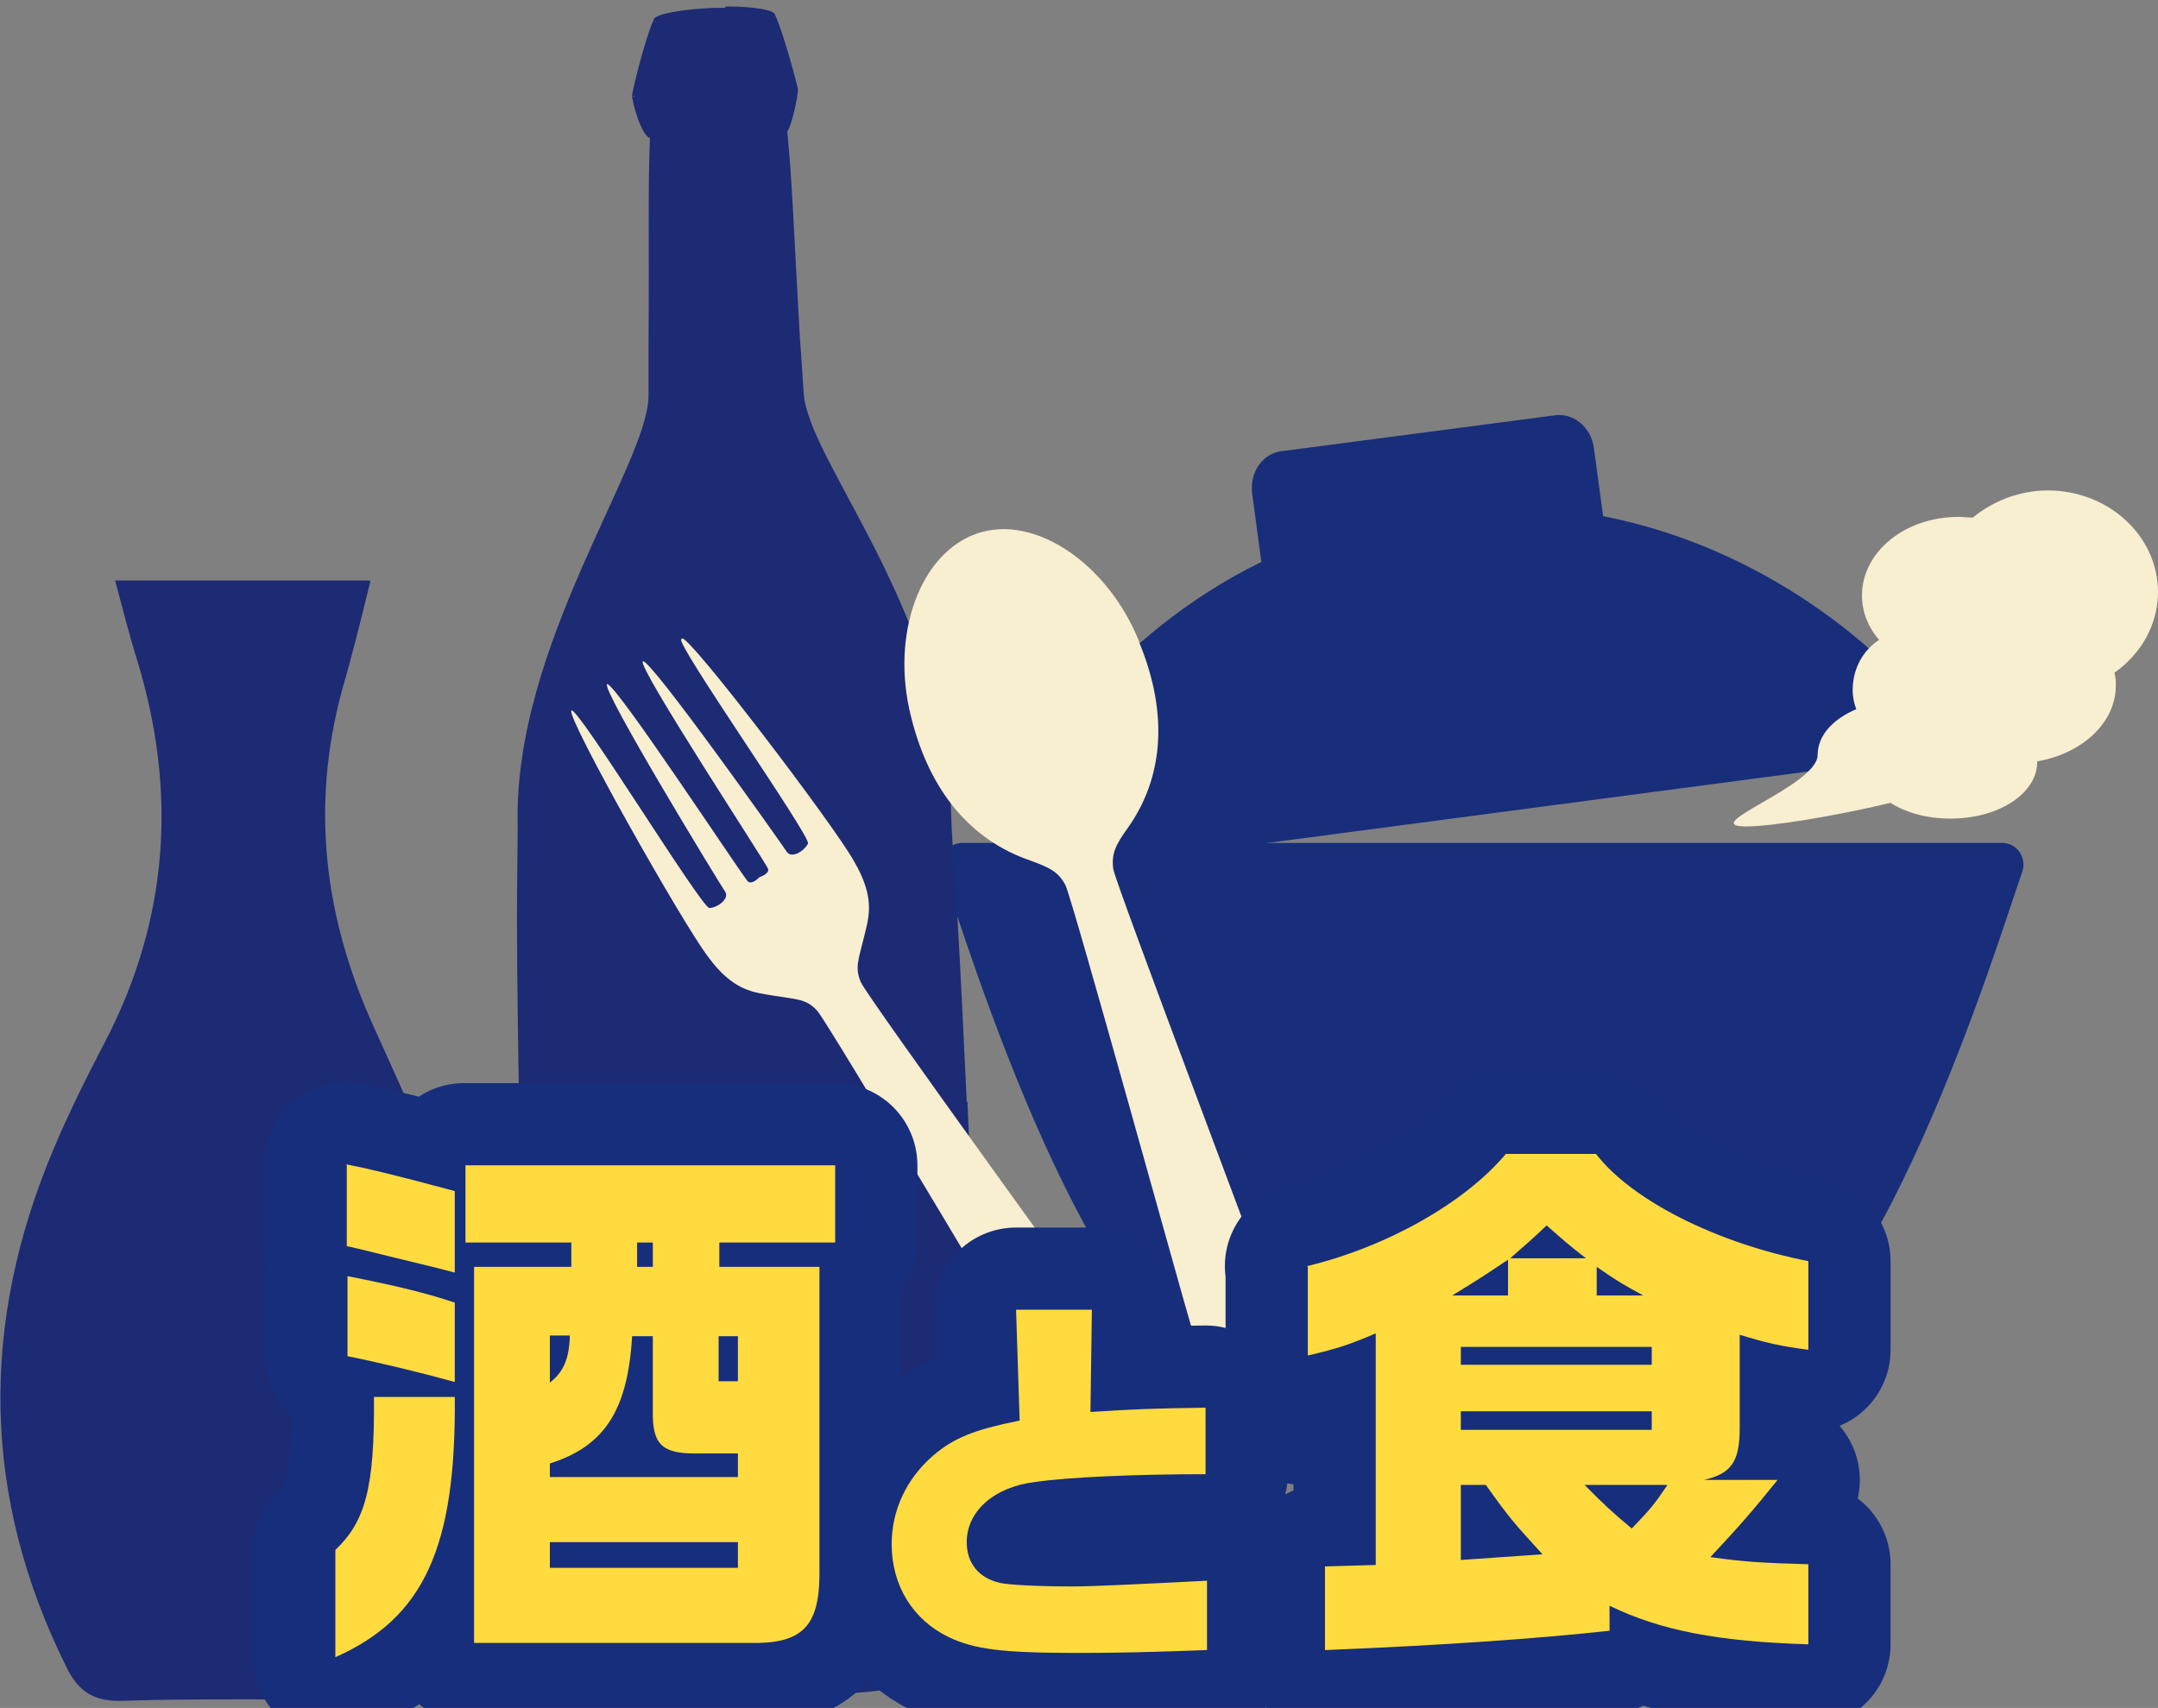
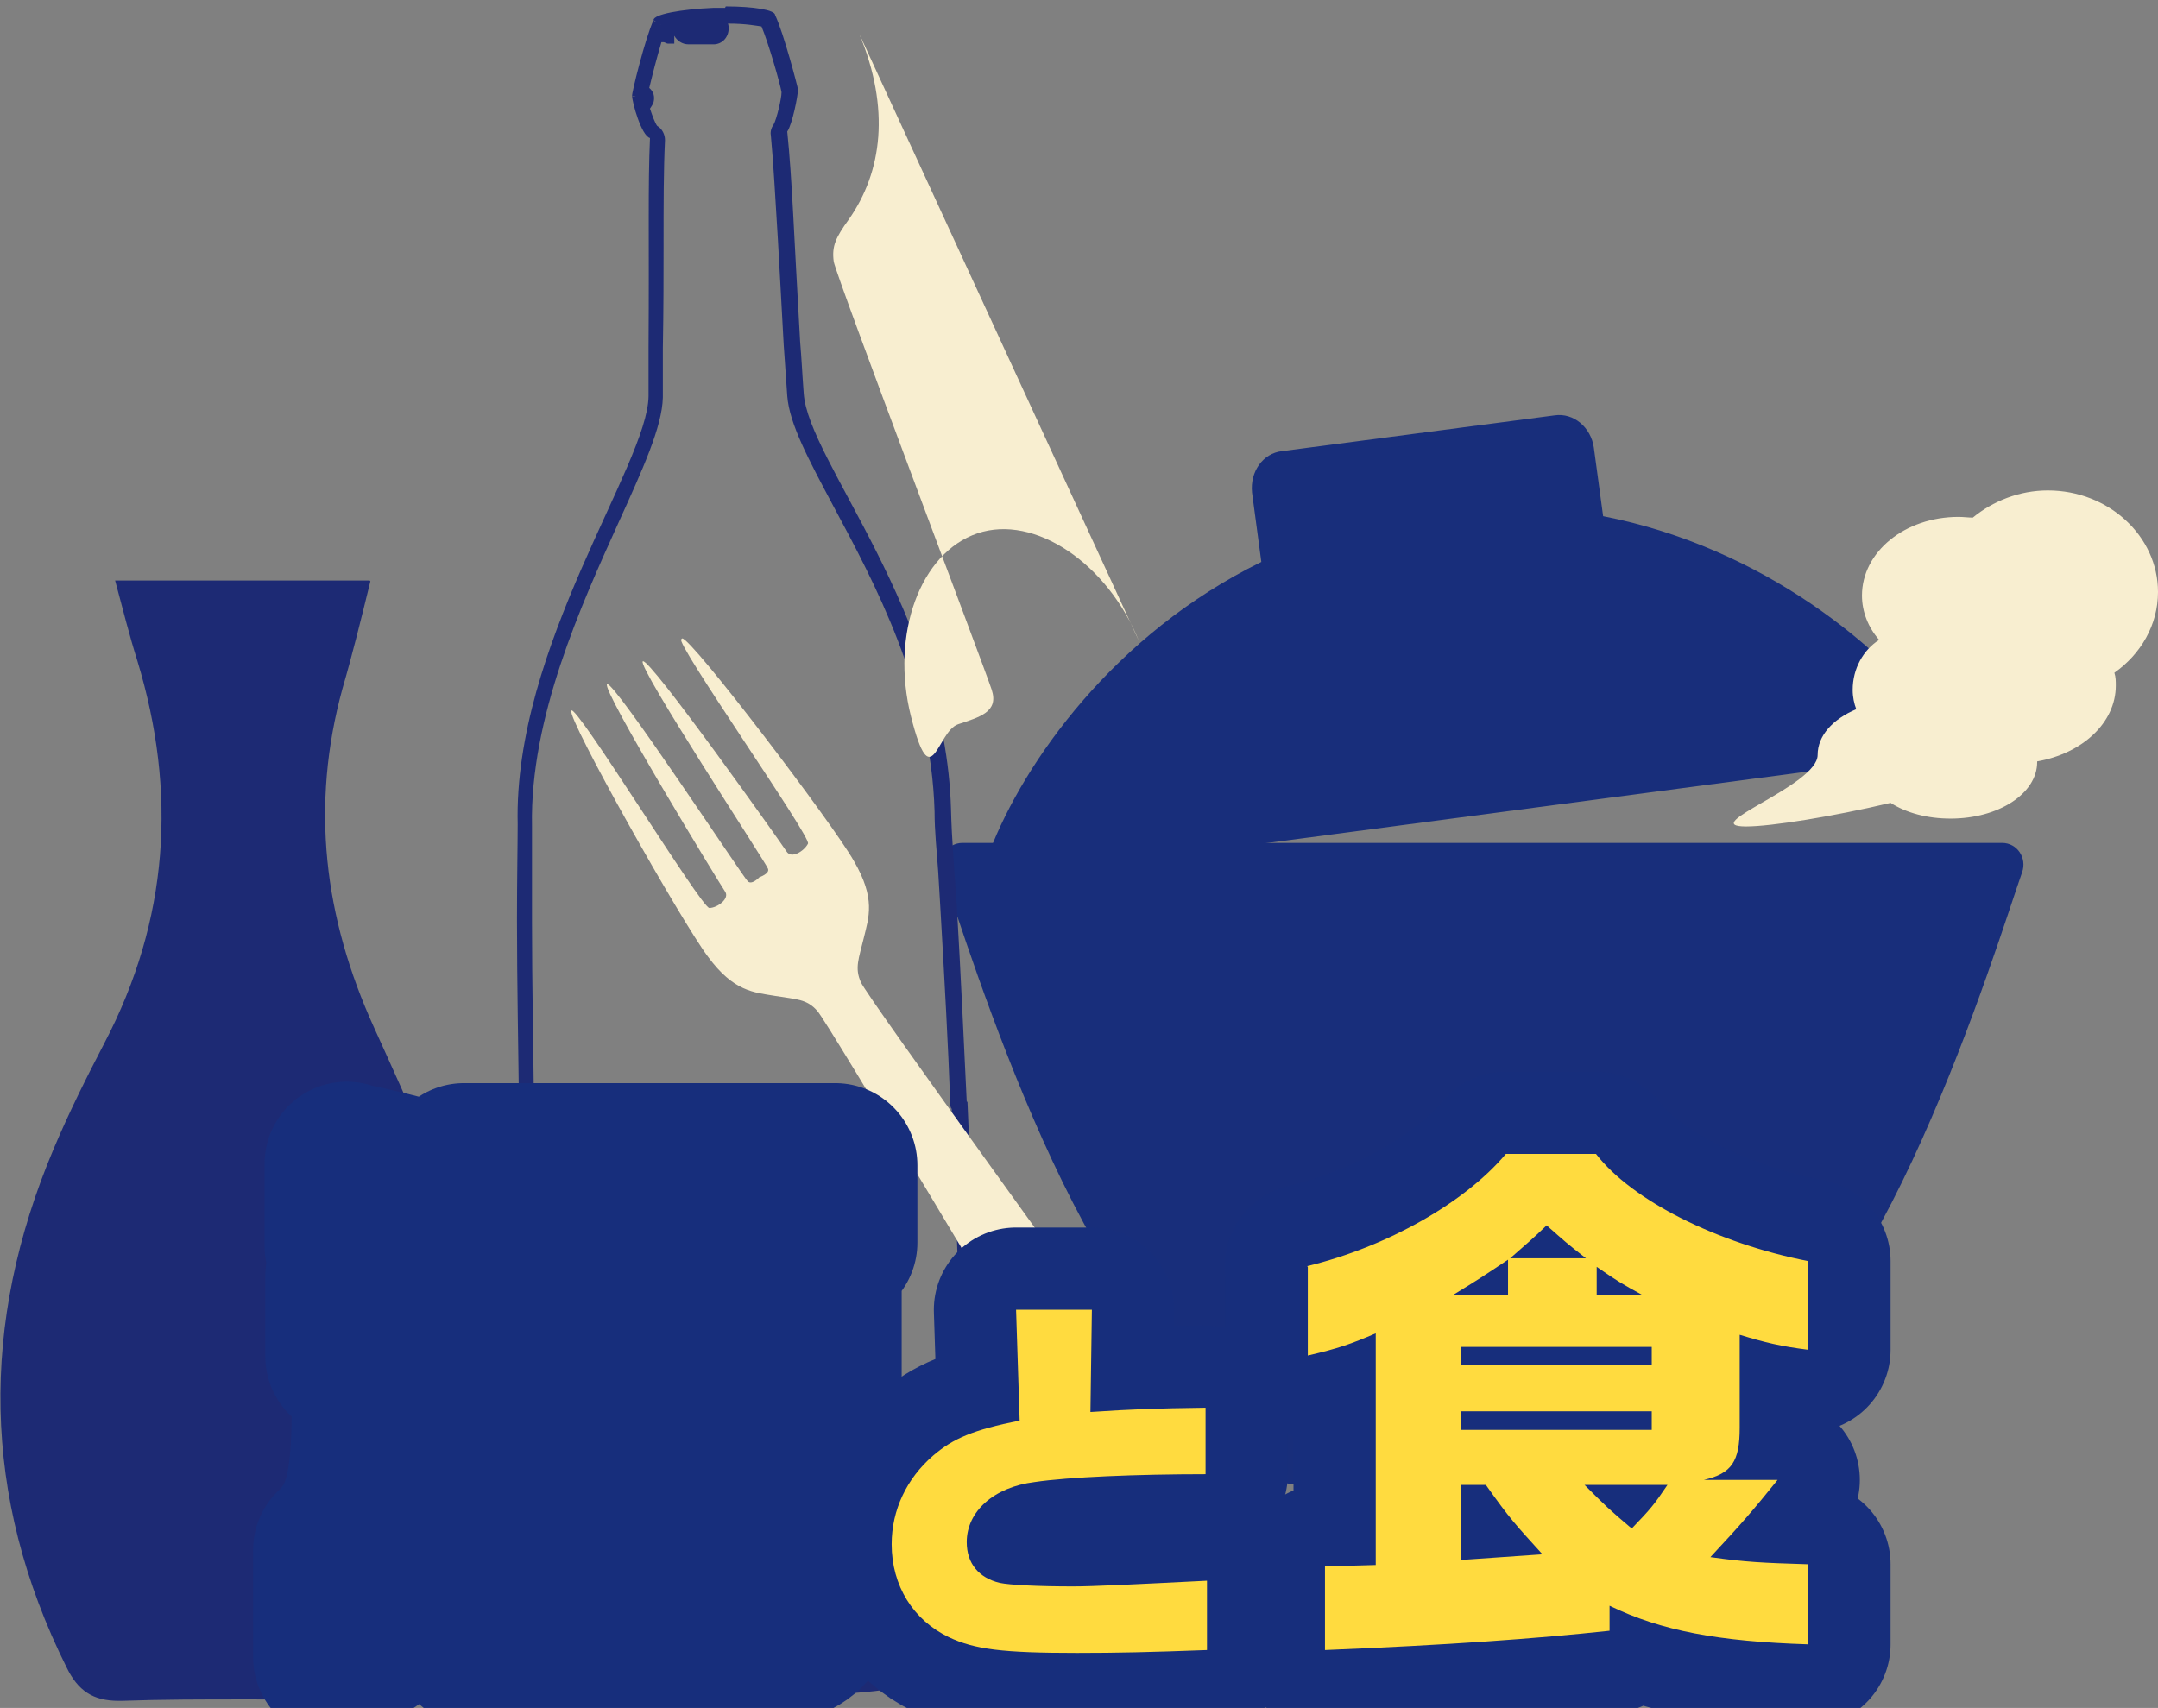
<svg xmlns="http://www.w3.org/2000/svg" id="_レイヤー_2" data-name="レイヤー 2" viewBox="0 0 30.18 23.89">
  <rect x="0" y="0" width="30.18" height="23.89" fill="#808080" stroke="none" />
  <defs>
    <style>
      .cls-1 {
        fill: #1d2a74;
      }

      .cls-1, .cls-2, .cls-3, .cls-4, .cls-5 {
        stroke-width: 0px;
      }

      .cls-2 {
        fill: #182e7b;
      }

      .cls-6 {
        fill: none;
        stroke: #172e7c;
        stroke-linecap: round;
        stroke-linejoin: round;
        stroke-width: 2.3px;
      }

      .cls-3 {
        fill: #f8eed0;
      }

      .cls-4 {
        fill: #ffdb3f;
      }

      .cls-5 {
        fill: #e2b718;
      }
    </style>
  </defs>
  <g id="_04_食" data-name="04_食">
    <g>
      <g>
        <g>
          <path class="cls-2" d="M14.1,12.27l6.43-.85,6.43-.85c.2-.03.29-.25.18-.42-.79-1.08-2.47-2.49-4.72-2.93l-.13-.96c-.04-.28-.28-.49-.55-.45l-3.81.5c-.27.03-.45.29-.42.58l.13.97c-2.06,1.01-3.32,2.8-3.8,4.05-.07.19.08.38.28.36Z" />
          <path class="cls-2" d="M28,11.79h-14.54c-.21,0-.35.21-.28.41.35.99,2.02,6.55,4.09,7.27,0,0,.17,1.2.43,1.24,2.07.29,4.09.29,6.07,0,.25-.04.42-1.24.42-1.24,2.07-.72,3.74-6.28,4.09-7.27.07-.2-.07-.41-.28-.41Z" />
          <path class="cls-3" d="M30.18,8.28c0-.78-.69-1.42-1.54-1.42-.4,0-.77.15-1.05.38-.06,0-.13-.01-.2-.01-.75,0-1.35.49-1.35,1.1,0,.23.09.45.24.62-.22.14-.37.4-.37.7,0,.1.02.19.05.27-.33.14-.54.37-.54.64,0,.43-1.71,1-1,1,.35,0,1.22-.14,2.02-.33.22.14.51.22.84.22.67,0,1.21-.35,1.21-.79,0,0,0,0,0-.01.63-.11,1.1-.54,1.1-1.06,0-.06,0-.12-.02-.18.37-.26.61-.67.61-1.13Z" />
        </g>
        <g>
          <path class="cls-1" d="M5.05,23.66c-.54-.02-1.09-.02-1.63-.02-.57,0-1.15,0-1.72.02h0c-.35,0-.51-.1-.66-.4-1.15-2.31-1.21-4.71-.17-7.15.21-.5.45-.99.71-1.47.89-1.7,1.05-3.53.47-5.44-.07-.24-.14-.48-.2-.74l-.06-.22h3.24l-.08.33c-.09.35-.18.69-.27,1.02-.45,1.6-.3,3.18.44,4.82l.1.21c.49,1.08,1,2.21,1.28,3.36.42,1.74.18,3.5-.69,5.21-.18.34-.36.47-.7.47h-.04Z" />
          <path class="cls-1" d="M4.85,8.36l-.05.19c-.09.34-.17.68-.26,1-.46,1.63-.31,3.23.45,4.9l.1.21c.49,1.08,1,2.19,1.27,3.33.41,1.71.18,3.44-.68,5.13-.15.3-.3.4-.63.4h0c-.55-.02-1.09-.03-1.64-.03-.57,0-1.15,0-1.76.02-.26,0-.39-.08-.51-.33C.01,20.93-.04,18.56.97,16.16c.18-.44.41-.9.7-1.46.9-1.73,1.07-3.59.48-5.53-.07-.23-.13-.47-.2-.73l-.02-.08h2.92M5.17,8.12H1.61c.11.41.2.77.31,1.12.56,1.84.44,3.63-.46,5.35-.25.48-.5.98-.71,1.48-1.03,2.44-1.01,4.86.18,7.25.16.33.37.47.73.47.01,0,.03,0,.04,0,.57-.02,1.14-.02,1.72-.02.54,0,1.09,0,1.63.02.02,0,.03,0,.05,0,.41,0,.63-.18.81-.53.86-1.69,1.13-3.48.7-5.3-.3-1.24-.85-2.42-1.38-3.59-.7-1.54-.89-3.1-.44-4.74.14-.48.26-.97.39-1.5h0Z" />
        </g>
        <g>
-           <path class="cls-1" d="M9.53,23.67c-1.1,0-1.63-.16-1.88-1.12-.01-.04-.05-.07-.09-.08-.02-.24-.07-.64-.08-1.16,0-.19-.04-1.34-.05-1.75-.03-1.12-.06-2.49-.08-3.86,0-.01.01-.03.01-.05-.01-.94-.03-1.89-.03-2.76,0-.32,0-.6,0-.83,0-.21,0-.38,0-.51-.03-1.53.69-3.12,1.22-4.29.34-.74.6-1.32.61-1.7v-2.09c.01-.65.01-1.08.03-1.51,0-.05-.03-.1-.08-.11-.04-.03-.11-.23-.15-.37.03-.01.06-.04.07-.08.01-.06-.02-.11-.08-.13.04-.21.18-.73.27-.93.03-.03.29-.1.74-.11h.16c.38,0,.57.04.6.07.11.23.29.94.3,1,0,.08-.08.45-.13.52.02.5.04.93.08,1.56.02.39.04.86.08,1.45l.04.72c.02.36.29.86.63,1.49.58,1.09,1.38,2.57,1.43,4.32,0,.27.03.55.05.82l.04.51c.06,1.03.11,1.94.14,2.76,0,.02,0,.04.02.05.07,1.51.11,2.72.14,3.84,0,0,.05,1.67.06,1.81,0,.47,0,.84-.04,1.14-.02.02-.04.04-.04.06-.19,1.24-.86,1.25-2.48,1.3l-.64.02c-.32.01-.62.02-.88.02ZM9.66.3c-.06,0-.11.05-.11.1,0,.06.04.11.1.11h.34c.06,0,.11-.05.1-.11,0-.06-.05-.11-.11-.11,0,0-.33,0-.33,0Z" />
          <path class="cls-1" d="M10.19.33c.24,0,.39.03.46.04.1.24.26.8.28.92,0,.09-.07.38-.11.45-.03.04-.05.1-.04.15.04.42.06.85.1,1.48.02.39.05.86.08,1.45l.05.72c.03.39.3.89.64,1.53.58,1.08,1.37,2.55,1.42,4.28,0,.28.03.55.05.83.01.17.02.34.03.5.06,1.03.11,1.94.14,2.76,0,.02,0,.05.02.07.07,1.5.1,2.71.14,3.82l.02.72c.01.45.03.95.03,1.09,0,.44,0,.79-.04,1.08-.02.03-.04.06-.04.1-.18,1.15-.73,1.16-2.37,1.21h-.5s-.14.02-.14.02c-.32.01-.61.02-.88.02-1.06,0-1.54-.14-1.77-1.04,0-.03-.03-.06-.05-.08-.06-.3-.1-.67-.12-1.14,0-.19-.04-1.34-.05-1.75-.03-1.11-.06-2.47-.08-3.83,0-.02.01-.05.01-.08-.01-.94-.03-1.89-.03-2.76,0-.32,0-.6,0-.83,0-.21,0-.38,0-.51-.03-1.51.69-3.09,1.21-4.24.34-.75.61-1.34.62-1.75v-.69c.01-.57.01-1.02.01-1.4,0-.65,0-1.09.02-1.51,0-.08-.04-.16-.11-.2-.03-.04-.07-.15-.1-.24.02-.03.04-.06.05-.09.02-.08,0-.15-.06-.2.04-.17.11-.44.17-.64,0,0,.01,0,.02,0h0s0,0,.01,0h0s0,0,0,0c.02,0,.04.02.06.02,0,0,.09,0,.09,0v-.11c.04.07.11.12.2.12.06,0,.11,0,.18,0,.05,0,.11,0,.17,0,.12,0,.21-.1.21-.22,0-.02,0-.05-.01-.07M10.14.11c-.05,0-.11,0-.16,0-.46.02-.84.09-.84.17,0,0,0,0,0,0h0s.03.02.04.03c-.02-.01-.04-.02-.04-.03h0c-.12.26-.31,1.04-.3,1.06,0,0,.02,0,.05.01.01,0,.03,0,.04,0-.02,0-.03,0-.04,0-.02,0-.03,0-.05-.01,0,.09.13.56.25.59-.03.68-.01,1.38-.02,2.92,0,.22,0,.44,0,.69-.01.96-1.89,3.5-1.83,5.99,0,.27-.01.74-.01,1.34,0,.87.02,1.82.03,2.76,0,0-.01,0-.01,0,.02,1.39.05,2.78.08,3.91.01.42.05,1.56.05,1.76.02.52.06.93.14,1.26,0,0,.02,0,.03,0,.26,1.03.87,1.2,1.99,1.2.3,0,.65-.01,1.03-.03,1.98-.07,2.85.05,3.08-1.4.01,0,.02,0,.03,0,.05-.32.06-.72.05-1.21,0-.23-.04-1.39-.06-1.81-.03-1.13-.07-2.36-.14-3.9,0,0,0,0-.01,0-.04-.82-.08-1.73-.14-2.76-.03-.45-.07-.9-.08-1.33-.08-2.77-2-4.87-2.06-5.82-.02-.26-.03-.49-.05-.72-.09-1.55-.11-2.25-.18-2.94.07-.1.15-.5.15-.59,0-.02-.2-.79-.32-1.04,0-.07-.3-.12-.69-.12h0ZM9.34.37s-.1-.02-.13-.03c.03.01.08.02.13.03h0ZM9.48.39s-.06,0-.08,0c.02,0,.06,0,.08,0h0ZM9.83.41c-.06,0-.11,0-.17,0,.05,0,.11,0,.17,0,.05,0,.11,0,.16,0-.05,0-.11,0-.16,0h0Z" />
        </g>
        <path class="cls-3" d="M9.53,8.94c-.12.01,1.82,2.77,1.77,2.86-.05.1-.23.22-.3.11s-1.92-2.72-2.01-2.66,1.73,2.83,1.75,2.9c.03.07-.12.12-.12.12,0,0-.1.11-.16.06-.06-.05-1.88-2.82-1.97-2.76s1.58,2.8,1.65,2.9-.11.23-.22.23c-.11,0-1.87-2.87-1.93-2.76-.06.11,1.54,2.95,1.91,3.44.36.49.64.5.94.55.3.05.44.04.59.21.15.16,3.12,5.18,3.31,5.46s.4.11.67-.07c.27-.18.51-.32.33-.59s-3.61-4.99-3.7-5.2c-.09-.2-.03-.33.04-.62.07-.29.17-.55-.14-1.08-.3-.53-2.28-3.13-2.4-3.11Z" />
-         <path class="cls-3" d="M15.93,8.97c-.44-1.09-1.46-1.78-2.26-1.51s-1.22,1.41-.93,2.56c.27,1.1.88,1.74,1.65,2.01.28.1.41.16.51.35.1.2,1.65,5.82,1.75,6.14s.36.21.66.11c.3-.1.57-.17.47-.48s-2.17-5.77-2.21-5.99c-.03-.22.03-.34.21-.59.47-.67.58-1.55.15-2.59Z" />
+         <path class="cls-3" d="M15.93,8.97c-.44-1.09-1.46-1.78-2.26-1.51s-1.22,1.41-.93,2.56s.36.21.66.11c.3-.1.57-.17.47-.48s-2.17-5.77-2.21-5.99c-.03-.22.03-.34.21-.59.47-.67.58-1.55.15-2.59Z" />
      </g>
      <g>
        <g>
          <path class="cls-5" d="M6.36,19.54c.02,2.1-.43,3.09-1.67,3.64v-1.5c.42-.4.55-.87.54-2.14h1.13ZM4.86,16.29c.31.06.68.15,1.5.37v1.14c-.12-.03-.23-.06-.27-.07-.87-.21-1.05-.26-1.24-.3v-1.15ZM4.86,17.85c.71.14,1.11.24,1.5.37v1.11c-.47-.13-1.09-.28-1.5-.36v-1.12ZM6.49,16.3h5.19v1.08h-1.62v.34h1.4v4.29c0,.75-.25.99-.99.97h-3.84v-5.26h1.36v-.34h-1.48v-1.08ZM10.32,20.33h-.61c-.46,0-.59-.14-.58-.6v-1.04h-.29c-.06,1.04-.39,1.54-1.15,1.78v.19h2.63v-.33ZM7.69,19.34c.19-.15.27-.33.28-.66h-.28v.66ZM7.69,21.57v.36h2.63v-.36h-2.63ZM9.13,17.72v-.34h-.22v.34h.22ZM10.32,19.32v-.63h-.27v.63h.27Z" />
-           <path class="cls-5" d="M15.27,18.33l-.02,1.42c.61-.04.88-.05,1.61-.06v.93c-.96,0-1.92.04-2.39.11-.57.07-.95.41-.95.84,0,.3.17.5.46.57.14.03.54.05,1.03.05.28,0,.88-.03,1.87-.08v.97c-.81.03-1.25.04-1.82.04-1.04,0-1.43-.05-1.79-.22-.5-.24-.8-.72-.8-1.3,0-.48.21-.92.58-1.24.28-.24.56-.36,1.21-.49l-.05-1.55h1.06Z" />
          <path class="cls-5" d="M18.28,17.71c1.12-.27,2.21-.89,2.78-1.57h1.26c.5.65,1.69,1.25,2.97,1.5v1.24c-.39-.05-.6-.1-.96-.21v1.3c0,.47-.11.64-.5.73h1.03c-.33.41-.51.62-.94,1.08.5.07.72.08,1.37.1v1.12c-1.26-.04-2.06-.19-2.78-.54v.35c-1.02.11-2.26.2-3.98.27v-1.17l.71-.02v-3.24c-.35.15-.52.21-.95.31v-1.24ZM21.09,18.12v-.5c-.36.24-.42.28-.78.5h.78ZM23.1,19.09v-.25h-2.67v.25h2.67ZM23.1,20v-.26h-2.67v.26h2.67ZM21.58,21.75c-.39-.43-.46-.5-.8-.98h-.35v1.05l1.15-.08ZM22.18,17.6c-.27-.21-.3-.24-.55-.46-.22.21-.26.24-.51.46h1.05ZM22.16,20.77c.3.3.34.34.66.61.27-.28.31-.33.5-.61h-1.16ZM22.98,18.12c-.31-.17-.36-.2-.65-.4v.4h.65Z" />
        </g>
        <g>
          <path class="cls-6" d="M6.36,19.54c.02,2.1-.43,3.09-1.67,3.64v-1.5c.42-.4.55-.87.54-2.14h1.13ZM4.86,16.29c.31.06.68.15,1.5.37v1.14c-.12-.03-.23-.06-.27-.07-.87-.21-1.05-.26-1.24-.3v-1.15ZM4.86,17.85c.71.14,1.11.24,1.5.37v1.11c-.47-.13-1.09-.28-1.5-.36v-1.12ZM6.49,16.3h5.19v1.08h-1.62v.34h1.4v4.29c0,.75-.25.99-.99.97h-3.84v-5.26h1.36v-.34h-1.48v-1.08ZM10.32,20.33h-.61c-.46,0-.59-.14-.58-.6v-1.04h-.29c-.06,1.04-.39,1.54-1.15,1.78v.19h2.63v-.33ZM7.69,19.34c.19-.15.27-.33.28-.66h-.28v.66ZM7.69,21.57v.36h2.63v-.36h-2.63ZM9.13,17.72v-.34h-.22v.34h.22ZM10.32,19.32v-.63h-.27v.63h.27Z" />
          <path class="cls-6" d="M15.27,18.33l-.02,1.42c.61-.04.88-.05,1.61-.06v.93c-.96,0-1.92.04-2.39.11-.57.07-.95.41-.95.84,0,.3.17.5.46.57.14.03.54.05,1.03.05.28,0,.88-.03,1.87-.08v.97c-.81.03-1.25.04-1.82.04-1.04,0-1.43-.05-1.79-.22-.5-.24-.8-.72-.8-1.3,0-.48.21-.92.58-1.24.28-.24.56-.36,1.21-.49l-.05-1.55h1.06Z" />
          <path class="cls-6" d="M18.28,17.71c1.12-.27,2.21-.89,2.78-1.57h1.26c.5.65,1.69,1.25,2.97,1.5v1.24c-.39-.05-.6-.1-.96-.21v1.3c0,.47-.11.64-.5.73h1.03c-.33.41-.51.62-.94,1.08.5.07.72.08,1.37.1v1.12c-1.26-.04-2.06-.19-2.78-.54v.35c-1.02.11-2.26.2-3.98.27v-1.17l.71-.02v-3.24c-.35.15-.52.21-.95.31v-1.24ZM21.09,18.12v-.5c-.36.24-.42.28-.78.5h.78ZM23.1,19.09v-.25h-2.67v.25h2.67ZM23.1,20v-.26h-2.67v.26h2.67ZM21.58,21.75c-.39-.43-.46-.5-.8-.98h-.35v1.05l1.15-.08ZM22.18,17.6c-.27-.21-.3-.24-.55-.46-.22.21-.26.24-.51.46h1.05ZM22.16,20.77c.3.3.34.34.66.61.27-.28.31-.33.5-.61h-1.16ZM22.98,18.12c-.31-.17-.36-.2-.65-.4v.4h.65Z" />
        </g>
        <g>
-           <path class="cls-4" d="M6.36,19.54c.02,2.1-.43,3.09-1.67,3.64v-1.5c.42-.4.55-.87.54-2.14h1.13ZM4.86,16.29c.31.06.68.15,1.5.37v1.14c-.12-.03-.23-.06-.27-.07-.87-.21-1.05-.26-1.24-.3v-1.15ZM4.86,17.85c.71.14,1.11.24,1.5.37v1.11c-.47-.13-1.09-.28-1.5-.36v-1.12ZM6.49,16.3h5.19v1.08h-1.62v.34h1.4v4.29c0,.75-.25.99-.99.97h-3.84v-5.26h1.36v-.34h-1.48v-1.08ZM10.32,20.33h-.61c-.46,0-.59-.14-.58-.6v-1.04h-.29c-.06,1.04-.39,1.54-1.15,1.78v.19h2.63v-.33ZM7.69,19.34c.19-.15.27-.33.28-.66h-.28v.66ZM7.69,21.57v.36h2.63v-.36h-2.63ZM9.13,17.72v-.34h-.22v.34h.22ZM10.32,19.32v-.63h-.27v.63h.27Z" />
          <path class="cls-4" d="M15.27,18.33l-.02,1.42c.61-.04.88-.05,1.61-.06v.93c-.96,0-1.92.04-2.39.11-.57.07-.95.41-.95.84,0,.3.17.5.46.57.14.03.54.05,1.03.05.28,0,.88-.03,1.87-.08v.97c-.81.03-1.25.04-1.82.04-1.04,0-1.43-.05-1.79-.22-.5-.24-.8-.72-.8-1.3,0-.48.21-.92.58-1.24.28-.24.56-.36,1.21-.49l-.05-1.55h1.06Z" />
          <path class="cls-4" d="M18.28,17.71c1.12-.27,2.21-.89,2.78-1.57h1.26c.5.65,1.69,1.25,2.97,1.5v1.24c-.39-.05-.6-.1-.96-.21v1.3c0,.47-.11.64-.5.73h1.03c-.33.41-.51.62-.94,1.08.5.07.72.08,1.37.1v1.12c-1.26-.04-2.06-.19-2.78-.54v.35c-1.02.11-2.26.2-3.98.27v-1.17l.71-.02v-3.24c-.35.15-.52.21-.95.31v-1.24ZM21.09,18.12v-.5c-.36.24-.42.28-.78.5h.78ZM23.1,19.09v-.25h-2.67v.25h2.67ZM23.1,20v-.26h-2.67v.26h2.67ZM21.58,21.75c-.39-.43-.46-.5-.8-.98h-.35v1.05l1.15-.08ZM22.18,17.6c-.27-.21-.3-.24-.55-.46-.22.21-.26.24-.51.46h1.05ZM22.16,20.77c.3.3.34.34.66.61.27-.28.31-.33.5-.61h-1.16ZM22.98,18.12c-.31-.17-.36-.2-.65-.4v.4h.65Z" />
        </g>
      </g>
    </g>
  </g>
</svg>